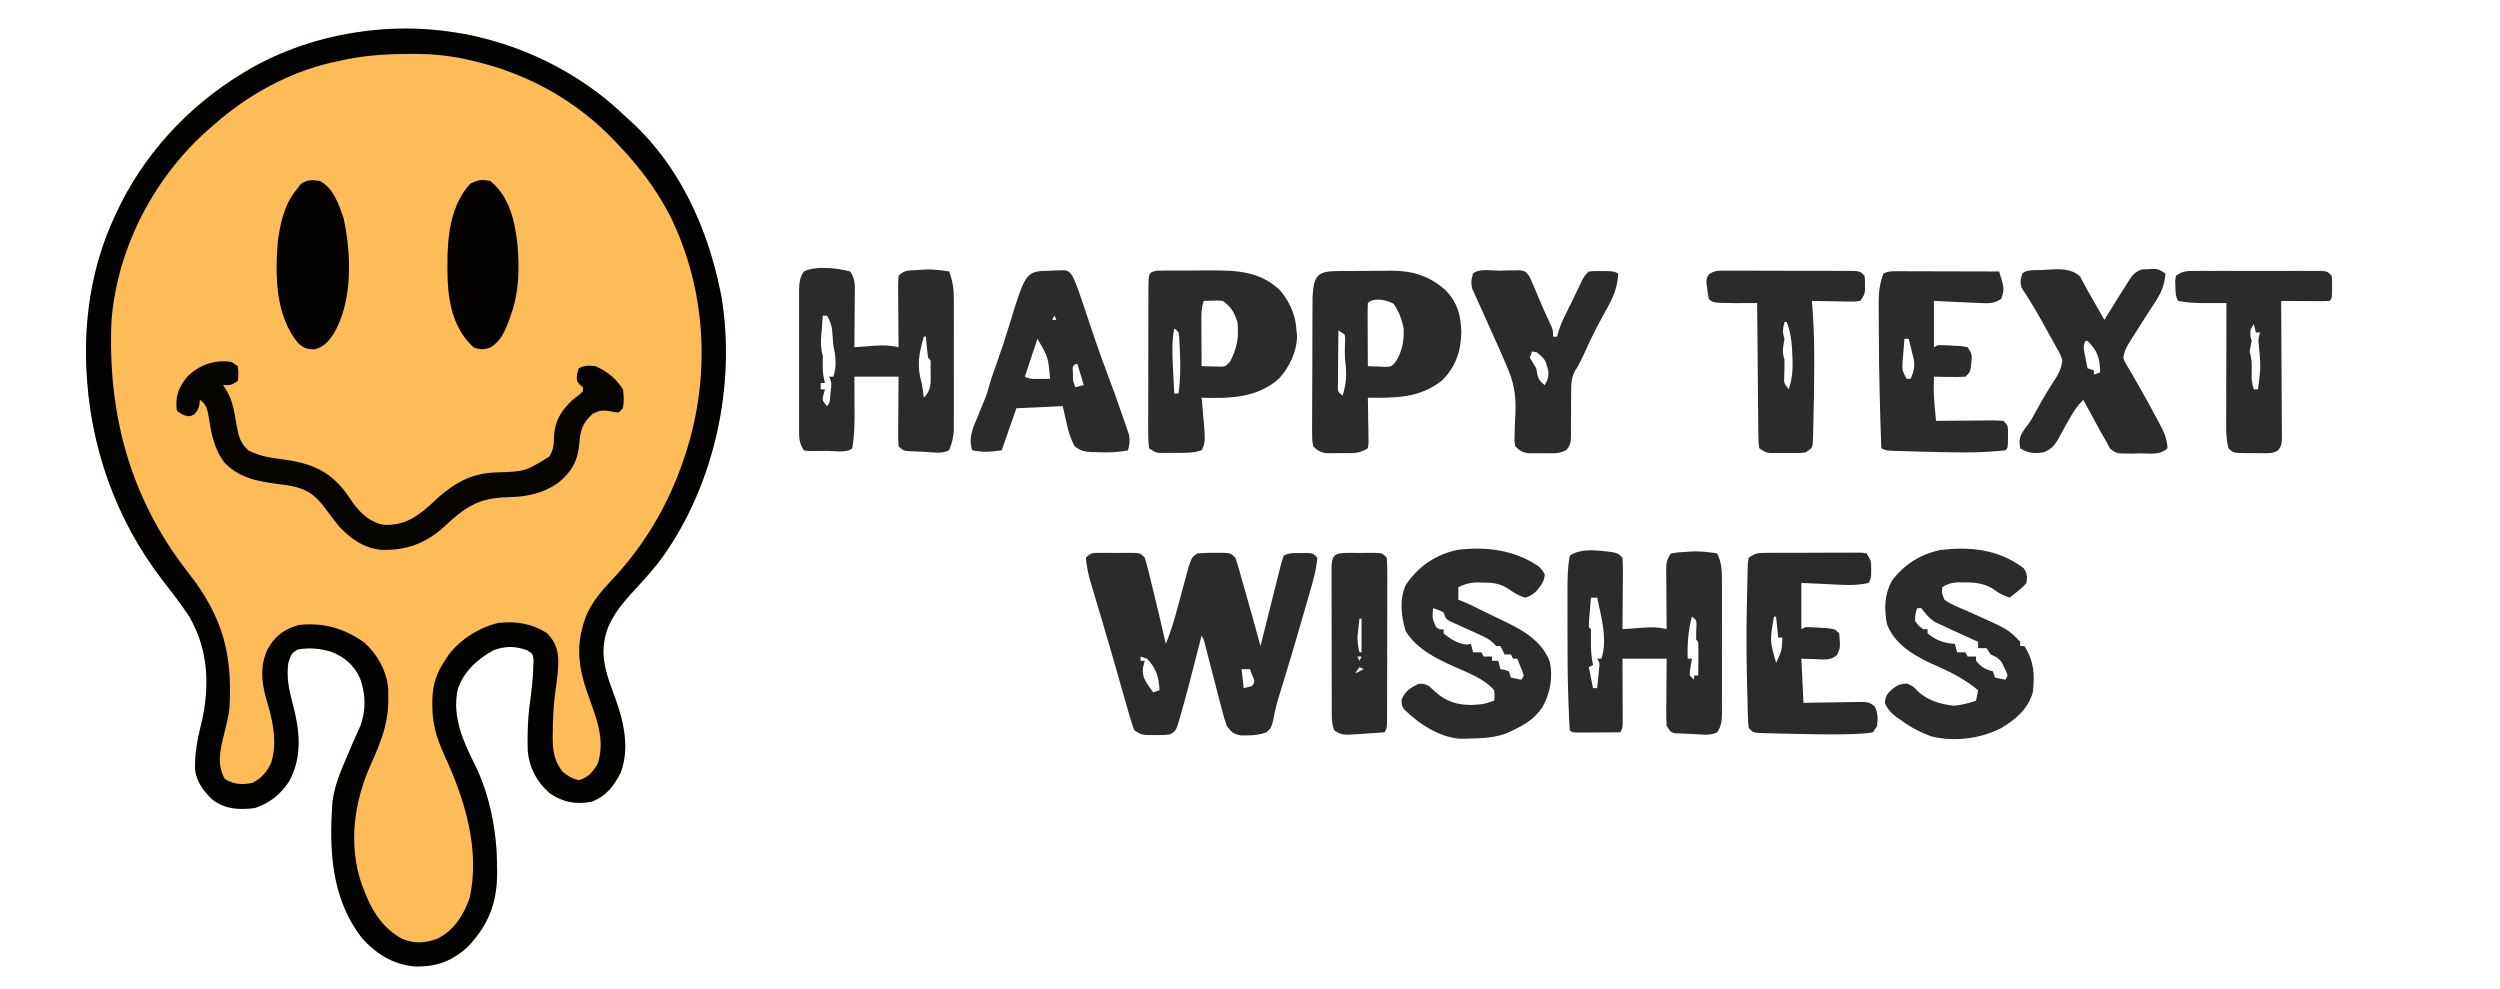
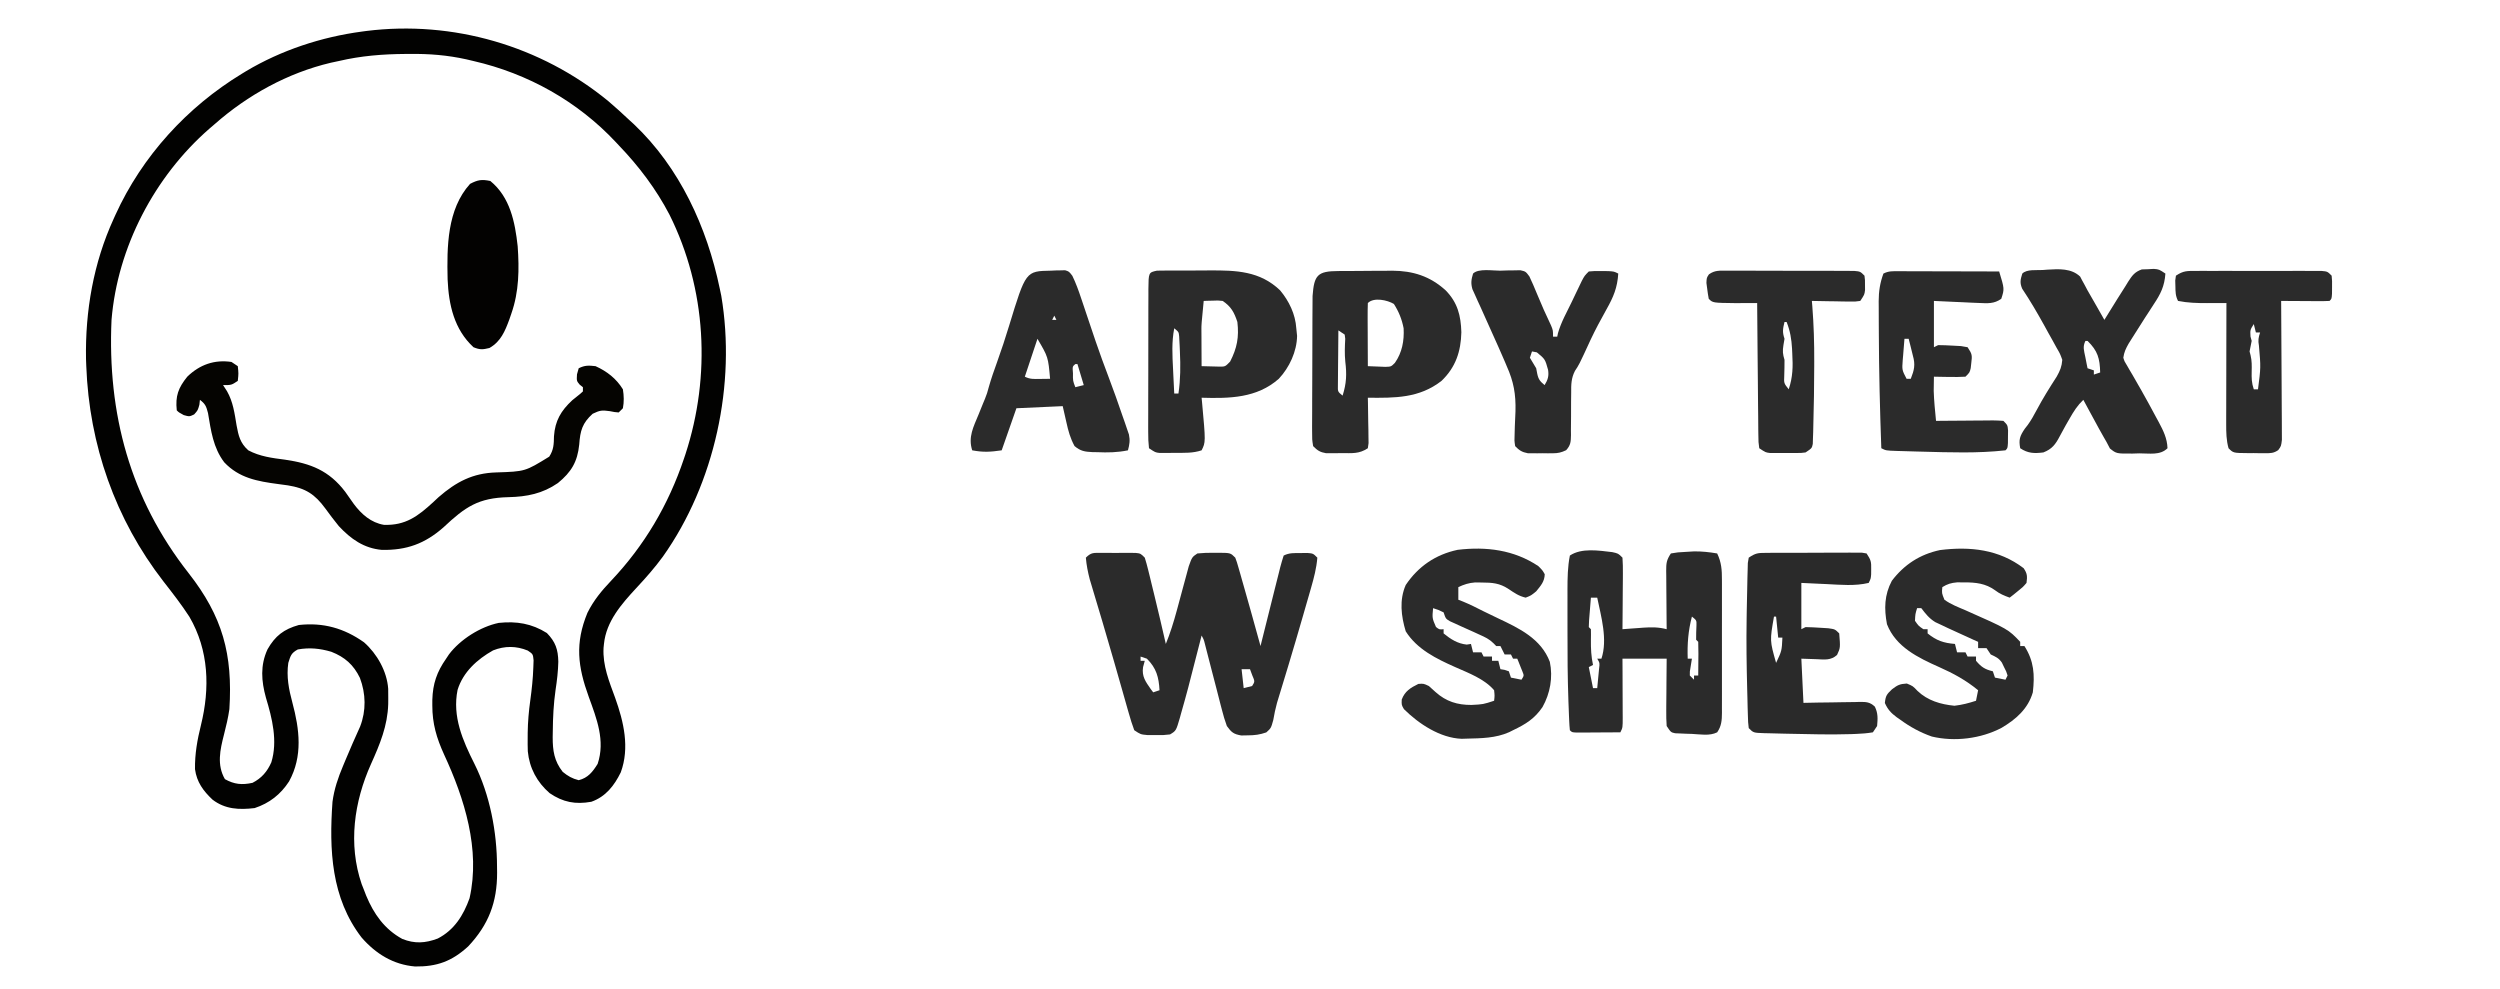
<svg xmlns="http://www.w3.org/2000/svg" version="1.1" width="1188" height="470">
-   <path d="M0 0 C3.423 2.911 6.732 5.916 10 9 C10.726 9.661 11.451 10.323 12.199 11.004 C34.011 31.641 46.955 59.998 53 89 C53.248 90.17 53.495 91.341 53.75 92.547 C60.843 134.516 50.67 181.714 26 216.5 C22.141 221.791 17.857 226.625 13.391 231.414 C6.366 239.012 -0.926 247.264 -2 258 C-2.095 258.913 -2.095 258.913 -2.191 259.844 C-2.664 268.26 0.495 275.882 3.344 283.676 C7.39 295.002 10.295 307.282 6 319 C2.901 325.34 -1.188 330.6 -8 333 C-15.562 334.358 -21.46 333.232 -27.805 328.906 C-33.796 323.704 -37.437 316.975 -38.188 309.01 C-38.269 306.857 -38.276 304.717 -38.25 302.562 C-38.246 301.78 -38.242 300.997 -38.238 300.19 C-38.163 294.981 -37.724 289.906 -37 284.75 C-36.286 279.54 -35.74 274.439 -35.562 269.188 C-35.523 268.067 -35.483 266.947 -35.441 265.793 C-35.731 262.835 -35.731 262.835 -38.203 261.148 C-43.691 258.895 -49.156 258.873 -54.691 261.066 C-62.239 265.296 -68.948 271.356 -71.559 279.828 C-74.123 292.447 -69.146 303.858 -63.562 314.938 C-56.193 329.687 -52.824 347.431 -52.812 363.812 C-52.8 364.759 -52.788 365.706 -52.775 366.682 C-52.746 380.737 -56.812 391.418 -66.523 401.73 C-74.287 408.845 -81.417 411.399 -91.773 411.273 C-102.136 410.395 -110.424 405.247 -117.16 397.523 C-131.622 378.764 -132.632 355.809 -131 333 C-130.198 326.989 -128.353 321.564 -126 316 C-125.636 315.124 -125.271 314.248 -124.896 313.346 C-122.63 307.935 -120.295 302.563 -117.86 297.226 C-114.947 289.69 -115.138 281.645 -117.969 274.137 C-120.976 267.905 -125.145 264.231 -131.566 261.719 C-136.974 260.122 -141.945 259.633 -147.5 260.625 C-150.679 262.374 -150.915 263.602 -152 267 C-152.941 273.533 -151.76 279.573 -150.062 285.875 C-146.647 298.59 -145.064 311.335 -151.625 323.312 C-155.67 329.533 -160.95 333.664 -168 336 C-175.344 336.871 -181.985 336.592 -188 332 C-192.404 327.852 -195.505 323.652 -196.336 317.52 C-196.441 310.233 -195.251 303.618 -193.511 296.583 C-189.19 279.02 -189.711 261.046 -198.992 245.105 C-202.769 239.263 -207.018 233.817 -211.298 228.339 C-234.217 198.78 -246.6 163.359 -248 126 C-248.041 124.92 -248.083 123.84 -248.125 122.727 C-248.553 99.773 -244.576 76.921 -235 56 C-234.569 55.044 -234.569 55.044 -234.13 54.069 C-221.45 26.228 -200.113 2.86 -174 -13 C-173.359 -13.391 -172.717 -13.781 -172.056 -14.184 C-155.342 -24.154 -136.271 -30.423 -117 -33 C-116.327 -33.091 -115.653 -33.183 -114.96 -33.277 C-73.767 -38.42 -32.039 -26.251 0 0 Z " fill="#FDBC58" transform="translate(289,48)" />
  <path d="M0 0 C3.423 2.911 6.732 5.916 10 9 C10.726 9.661 11.451 10.323 12.199 11.004 C34.011 31.641 46.955 59.998 53 89 C53.248 90.17 53.495 91.341 53.75 92.547 C60.843 134.516 50.67 181.714 26 216.5 C22.141 221.791 17.857 226.625 13.391 231.414 C6.366 239.012 -0.926 247.264 -2 258 C-2.095 258.913 -2.095 258.913 -2.191 259.844 C-2.664 268.26 0.495 275.882 3.344 283.676 C7.39 295.002 10.295 307.282 6 319 C2.901 325.34 -1.188 330.6 -8 333 C-15.562 334.358 -21.46 333.232 -27.805 328.906 C-33.796 323.704 -37.437 316.975 -38.188 309.01 C-38.269 306.857 -38.276 304.717 -38.25 302.562 C-38.246 301.78 -38.242 300.997 -38.238 300.19 C-38.163 294.981 -37.724 289.906 -37 284.75 C-36.286 279.54 -35.74 274.439 -35.562 269.188 C-35.523 268.067 -35.483 266.947 -35.441 265.793 C-35.731 262.835 -35.731 262.835 -38.203 261.148 C-43.691 258.895 -49.156 258.873 -54.691 261.066 C-62.239 265.296 -68.948 271.356 -71.559 279.828 C-74.123 292.447 -69.146 303.858 -63.562 314.938 C-56.193 329.687 -52.824 347.431 -52.812 363.812 C-52.8 364.759 -52.788 365.706 -52.775 366.682 C-52.746 380.737 -56.812 391.418 -66.523 401.73 C-74.287 408.845 -81.417 411.399 -91.773 411.273 C-102.136 410.395 -110.424 405.247 -117.16 397.523 C-131.622 378.764 -132.632 355.809 -131 333 C-130.198 326.989 -128.353 321.564 -126 316 C-125.636 315.124 -125.271 314.248 -124.896 313.346 C-122.63 307.935 -120.295 302.563 -117.86 297.226 C-114.947 289.69 -115.138 281.645 -117.969 274.137 C-120.976 267.905 -125.145 264.231 -131.566 261.719 C-136.974 260.122 -141.945 259.633 -147.5 260.625 C-150.679 262.374 -150.915 263.602 -152 267 C-152.941 273.533 -151.76 279.573 -150.062 285.875 C-146.647 298.59 -145.064 311.335 -151.625 323.312 C-155.67 329.533 -160.95 333.664 -168 336 C-175.344 336.871 -181.985 336.592 -188 332 C-192.404 327.852 -195.505 323.652 -196.336 317.52 C-196.441 310.233 -195.251 303.618 -193.511 296.583 C-189.19 279.02 -189.711 261.046 -198.992 245.105 C-202.769 239.263 -207.018 233.817 -211.298 228.339 C-234.217 198.78 -246.6 163.359 -248 126 C-248.041 124.92 -248.083 123.84 -248.125 122.727 C-248.553 99.773 -244.576 76.921 -235 56 C-234.569 55.044 -234.569 55.044 -234.13 54.069 C-221.45 26.228 -200.113 2.86 -174 -13 C-173.359 -13.391 -172.717 -13.781 -172.056 -14.184 C-155.342 -24.154 -136.271 -30.423 -117 -33 C-116.327 -33.091 -115.653 -33.183 -114.96 -33.277 C-73.767 -38.42 -32.039 -26.251 0 0 Z M-128 -19 C-129.248 -18.733 -130.496 -18.466 -131.781 -18.191 C-152.281 -13.346 -171.256 -2.864 -187 11 C-187.852 11.731 -188.704 12.462 -189.582 13.215 C-215.556 35.917 -233.143 69.417 -236 104 C-238.013 148.622 -227.181 188.902 -199.398 224.32 C-183.191 244.999 -178.351 262.895 -180 289 C-180.585 293.092 -181.531 297.047 -182.557 301.047 C-184.422 308.337 -186.03 315.482 -182.125 322.25 C-177.658 324.751 -173.997 325.084 -169 324 C-164.706 321.801 -161.991 318.642 -160.062 314.25 C-156.969 304.186 -159.661 293.339 -162.625 283.562 C-164.82 275.619 -165.381 268.186 -161.875 260.562 C-158.235 254.175 -154.147 251.01 -147 249 C-135.395 247.719 -125.496 250.51 -116.004 257.234 C-109.827 262.677 -105.095 271.043 -104.531 279.312 C-104.497 280.875 -104.487 282.438 -104.5 284 C-104.506 284.834 -104.511 285.668 -104.517 286.527 C-104.812 296.928 -108.494 305.702 -112.705 315.074 C-120.737 332.975 -123.632 353.147 -117.141 372.117 C-116.764 373.069 -116.388 374.02 -116 375 C-115.665 375.869 -115.33 376.738 -114.984 377.633 C-111.368 386.33 -106.253 393.597 -97.832 398.18 C-91.943 400.535 -86.901 400.221 -81 398 C-73.144 393.967 -68.78 386.978 -65.867 378.832 C-60.638 355.727 -68.286 331.426 -77.949 310.594 C-81.525 302.743 -83.588 295.867 -83.562 287.188 C-83.559 285.878 -83.559 285.878 -83.555 284.542 C-83.339 276.924 -81.411 271.276 -77 265 C-76.555 264.33 -76.111 263.659 -75.652 262.969 C-70.312 255.87 -60.729 249.811 -52 248 C-43.593 247.11 -36.308 248.284 -29.125 252.812 C-25.008 257.051 -23.813 260.605 -23.688 266.438 C-23.793 270.995 -24.308 275.372 -25 279.875 C-25.944 286.433 -26.255 292.876 -26.312 299.5 C-26.339 300.898 -26.339 300.898 -26.365 302.324 C-26.361 308.711 -25.664 313.604 -21.605 318.777 C-19.135 320.799 -17.097 321.976 -14 322.75 C-9.572 321.643 -7.374 318.804 -5 315 C-1.305 303.962 -5.463 293.488 -9.222 283.145 C-14.451 268.732 -15.829 257.712 -9.852 243.215 C-6.89 237.266 -3.088 232.686 1.476 227.889 C17.316 211.136 28.663 191.811 36 170 C36.241 169.284 36.482 168.568 36.73 167.831 C48.927 130.478 46.717 89.303 29.166 54.066 C22.798 41.837 14.537 30.925 5 21 C4.56 20.529 4.119 20.057 3.666 19.571 C-14.466 0.185 -38.122 -13.064 -64 -19 C-65.119 -19.265 -66.238 -19.53 -67.391 -19.803 C-76.471 -21.806 -85.002 -22.476 -94.312 -22.375 C-95.321 -22.369 -95.321 -22.369 -96.35 -22.363 C-107.171 -22.288 -117.463 -21.474 -128 -19 Z " fill="#020201" transform="translate(289,48)" />
  <path d="M0 0 C1.067 -0.003 2.135 -0.005 3.234 -0.008 C4.913 0.004 4.913 0.004 6.625 0.016 C7.744 0.008 8.863 0 10.016 -0.008 C11.083 -0.005 12.15 -0.003 13.25 0 C14.232 0.002 15.215 0.005 16.227 0.007 C18.625 0.266 18.625 0.266 20.625 2.266 C21.238 4.198 21.765 6.159 22.246 8.129 C22.542 9.327 22.838 10.525 23.143 11.76 C23.446 13.02 23.75 14.28 24.062 15.578 C24.512 17.404 24.512 17.404 24.971 19.268 C26.927 27.25 28.797 35.252 30.625 43.266 C32.724 38.134 34.326 32.937 35.781 27.59 C35.971 26.894 36.161 26.198 36.357 25.482 C37.151 22.564 37.941 19.646 38.718 16.724 C39.293 14.573 39.88 12.425 40.469 10.277 C40.811 9.003 41.153 7.729 41.506 6.417 C43.076 1.996 43.076 1.996 45.625 0.266 C48.403 -0.005 50.918 -0.108 53.688 -0.047 C54.42 -0.05 55.153 -0.053 55.908 -0.057 C61.358 -0.002 61.358 -0.002 63.625 2.266 C64.415 4.41 64.415 4.41 65.176 7.078 C65.46 8.064 65.744 9.049 66.037 10.064 C66.483 11.649 66.483 11.649 66.938 13.266 C67.244 14.337 67.551 15.409 67.867 16.514 C68.795 19.762 69.712 23.013 70.625 26.266 C71.028 27.698 71.028 27.698 71.438 29.16 C72.849 34.191 74.244 39.226 75.625 44.266 C75.781 43.638 75.936 43.011 76.096 42.364 C77.656 36.079 79.228 29.797 80.808 23.517 C81.33 21.438 81.85 19.36 82.368 17.28 C83.029 14.627 83.7 11.978 84.375 9.328 C84.573 8.525 84.771 7.721 84.975 6.893 C85.463 5 86.036 3.13 86.625 1.266 C89.35 -0.097 91.586 0.096 94.625 0.078 C95.698 0.064 96.77 0.05 97.875 0.035 C100.625 0.266 100.625 0.266 102.625 2.266 C102.233 7.201 101.022 11.805 99.656 16.551 C99.46 17.237 99.264 17.923 99.061 18.63 C98.421 20.864 97.773 23.096 97.125 25.328 C96.677 26.885 96.229 28.442 95.781 30 C93.575 37.655 91.329 45.297 89.031 52.926 C88.724 53.945 88.724 53.945 88.411 54.985 C87.445 58.186 86.473 61.385 85.494 64.582 C85.145 65.728 84.797 66.874 84.438 68.055 C84.113 69.121 83.788 70.187 83.453 71.286 C82.701 73.993 82.168 76.649 81.688 79.414 C80.625 83.266 80.625 83.266 78.379 85.301 C75.291 86.383 72.833 86.699 69.562 86.703 C68.029 86.732 68.029 86.732 66.465 86.762 C62.807 86.123 61.794 85.268 59.625 82.266 C58.672 79.631 57.918 77.158 57.25 74.453 C57.048 73.684 56.846 72.914 56.638 72.121 C55.954 69.506 55.29 66.886 54.625 64.266 C53.815 61.136 53.001 58.008 52.185 54.88 C51.65 52.824 51.119 50.766 50.592 48.708 C50.35 47.768 50.109 46.828 49.859 45.859 C49.645 45.021 49.431 44.182 49.21 43.318 C48.682 41.225 48.682 41.225 47.625 39.266 C47.439 39.995 47.253 40.723 47.062 41.474 C40.809 65.941 40.809 65.941 37.875 76.266 C37.689 76.946 37.503 77.625 37.312 78.326 C35.507 84.53 35.507 84.53 32.625 86.266 C29.375 86.629 29.375 86.629 25.625 86.578 C24.387 86.574 23.15 86.57 21.875 86.566 C18.625 86.266 18.625 86.266 15.625 84.266 C14.634 81.602 13.814 79.028 13.059 76.297 C12.823 75.481 12.588 74.665 12.346 73.825 C11.574 71.141 10.818 68.454 10.062 65.766 C9.533 63.913 9.003 62.06 8.471 60.208 C7.658 57.369 6.845 54.531 6.036 51.691 C4.28 45.524 2.484 39.37 0.648 33.227 C0.417 32.449 0.185 31.671 -0.054 30.869 C-0.937 27.907 -1.82 24.946 -2.711 21.987 C-3.316 19.974 -3.914 17.96 -4.512 15.945 C-4.849 14.819 -5.186 13.692 -5.534 12.531 C-6.42 9.09 -7.089 5.809 -7.375 2.266 C-4.766 -0.343 -3.63 0.008 0 0 Z M18.625 49.266 C18.625 49.926 18.625 50.586 18.625 51.266 C19.285 51.266 19.945 51.266 20.625 51.266 C20.357 52.256 20.089 53.246 19.812 54.266 C19.124 58.692 21.03 61.221 23.496 64.762 C23.869 65.258 24.241 65.754 24.625 66.266 C25.615 65.936 26.605 65.606 27.625 65.266 C27.298 59.06 26.122 54.75 21.625 50.266 C20.635 49.936 19.645 49.606 18.625 49.266 Z M66.625 55.266 C66.955 58.236 67.285 61.206 67.625 64.266 C68.945 63.936 70.265 63.606 71.625 63.266 C72.975 61.136 72.975 61.136 71.688 58.141 C71.337 57.192 70.986 56.243 70.625 55.266 C69.305 55.266 67.985 55.266 66.625 55.266 Z " fill="#2B2B2B" transform="translate(523.375,262.734)" />
-   <path d="M0 0 C2.586 3.522 2.229 7.158 2.195 11.391 C2.192 12.095 2.19 12.8 2.187 13.526 C2.176 15.767 2.15 18.009 2.125 20.25 C2.115 21.773 2.106 23.297 2.098 24.82 C2.076 28.547 2.041 32.273 2 36 C3.179 35.914 4.359 35.827 5.573 35.739 C6.628 35.662 6.628 35.662 7.704 35.583 C9.163 35.476 10.622 35.365 12.081 35.252 C15.947 34.99 19.238 35.152 23 36 C22.984 34.471 22.984 34.471 22.968 32.911 C22.932 29.135 22.909 25.359 22.89 21.583 C22.88 19.948 22.866 18.313 22.849 16.677 C22.825 14.329 22.814 11.981 22.805 9.633 C22.789 8.533 22.789 8.533 22.773 7.41 C22.773 5.605 22.878 3.801 23 2 C25.872 -0.872 28.181 -0.446 32.188 -0.688 C33.48 -0.774 34.773 -0.86 36.105 -0.949 C39.929 -0.999 43.248 -0.647 47 0 C48.771 4.579 49.253 8.389 49.259 13.287 C49.262 13.99 49.266 14.694 49.269 15.418 C49.278 17.727 49.272 20.035 49.266 22.344 C49.267 23.957 49.269 25.571 49.271 27.185 C49.274 30.561 49.27 33.936 49.261 37.312 C49.249 41.629 49.256 45.947 49.268 50.264 C49.275 53.594 49.273 56.925 49.268 60.255 C49.266 61.847 49.268 63.438 49.273 65.03 C49.278 67.258 49.27 69.485 49.259 71.713 C49.257 72.978 49.256 74.244 49.254 75.547 C48.997 79.047 48.371 81.776 47 85 C43.345 86.827 39.003 85.89 35 85.688 C34.072 85.652 33.144 85.617 32.188 85.58 C31.301 85.537 30.414 85.494 29.5 85.449 C28.685 85.411 27.871 85.374 27.031 85.335 C25 85 25 85 23 83 C22.825 80.491 22.768 78.094 22.805 75.586 C22.808 74.856 22.81 74.127 22.813 73.375 C22.824 71.041 22.85 68.708 22.875 66.375 C22.885 64.794 22.894 63.214 22.902 61.633 C22.923 57.755 22.962 53.878 23 50 C16.07 50 9.14 50 2 50 C2.012 51.784 2.023 53.568 2.035 55.406 C2.045 57.771 2.054 60.135 2.062 62.5 C2.071 63.673 2.079 64.846 2.088 66.055 C2.105 72.127 2.04 78.008 1 84 C-1.428 86.428 -7.676 85.234 -10.938 85.25 C-11.966 85.271 -12.994 85.291 -14.053 85.312 C-15.034 85.318 -16.016 85.323 -17.027 85.328 C-18.385 85.342 -18.385 85.342 -19.769 85.356 C-20.505 85.239 -21.242 85.121 -22 85 C-24.414 81.379 -24.283 78.745 -24.259 74.563 C-24.262 73.808 -24.266 73.053 -24.269 72.275 C-24.278 69.779 -24.272 67.282 -24.266 64.785 C-24.267 63.05 -24.269 61.315 -24.271 59.58 C-24.274 55.943 -24.27 52.306 -24.261 48.668 C-24.249 44.006 -24.256 39.345 -24.268 34.683 C-24.275 31.1 -24.273 27.516 -24.268 23.933 C-24.266 22.214 -24.268 20.495 -24.273 18.777 C-24.278 16.373 -24.27 13.97 -24.259 11.567 C-24.263 10.856 -24.267 10.146 -24.271 9.414 C-24.24 5.803 -24.102 3.013 -22 0 C-16.344 -2.828 -6.096 -1.626 0 0 Z M-13 21 C-13.195 23.416 -13.382 25.833 -13.562 28.25 C-13.619 28.932 -13.675 29.614 -13.732 30.316 C-13.985 33.788 -13.997 36.668 -13 40 C-13 42.009 -13.001 44.018 -13.031 46.027 C-12.993 48.437 -12.583 50.666 -12 53 C-12.66 53 -13.32 53 -14 53 C-14 53.99 -14 54.98 -14 56 C-13.34 56 -12.68 56 -12 56 C-12.206 56.763 -12.412 57.526 -12.625 58.312 C-13.334 61.219 -13.334 61.219 -11 64 C-9.363 62.363 -9.603 60.375 -9.375 58.125 C-9.28 57.241 -9.184 56.356 -9.086 55.445 C-8.853 52.86 -8.853 52.86 -10 50 C-9.34 50 -8.68 50 -8 50 C-6.297 44.89 -6.917 40.174 -8 35 C-8.232 32.469 -8.437 29.938 -8.621 27.402 C-9.014 24.914 -9.759 23.176 -11 21 C-11.66 21 -12.32 21 -13 21 Z M35 31 C32.676 39.084 31.528 44.944 34 53 C34.406 55.329 34.701 57.654 35 60 C38.406 56.441 38.35 53.62 38.25 48.812 C38.235 47.561 38.219 46.309 38.203 45.02 C38.341 42.121 38.341 42.121 37 41 C36.767 39.318 36.587 37.629 36.438 35.938 C36.354 35.018 36.27 34.099 36.184 33.152 C36.093 32.087 36.093 32.087 36 31 C35.67 31 35.34 31 35 31 Z M36 61 C37 63 37 63 37 63 Z " fill="#2B2B2B" transform="translate(404,129)" />
  <path d="M0 0 C2.812 0.625 2.812 0.625 4.812 2.625 C4.988 5.206 5.044 7.678 5.008 10.258 C5.005 11.01 5.002 11.761 4.999 12.536 C4.988 14.941 4.963 17.345 4.938 19.75 C4.927 21.379 4.918 23.008 4.91 24.637 C4.888 28.633 4.854 32.629 4.812 36.625 C5.909 36.541 7.006 36.457 8.137 36.371 C9.591 36.268 11.046 36.165 12.5 36.062 C13.582 35.978 13.582 35.978 14.686 35.893 C18.586 35.625 22.024 35.616 25.812 36.625 C25.797 35.149 25.797 35.149 25.781 33.643 C25.745 29.992 25.722 26.342 25.703 22.691 C25.693 21.111 25.679 19.53 25.662 17.95 C25.637 15.679 25.626 13.408 25.617 11.137 C25.607 10.43 25.597 9.724 25.586 8.996 C25.585 5.303 25.705 3.786 27.812 0.625 C31.043 0.078 31.043 0.078 35 -0.125 C36.293 -0.202 37.586 -0.28 38.918 -0.359 C42.725 -0.375 46.075 -0.015 49.812 0.625 C51.836 4.805 52.098 8.544 52.071 13.106 C52.075 13.841 52.078 14.577 52.082 15.335 C52.091 17.756 52.085 20.177 52.078 22.598 C52.079 24.285 52.081 25.972 52.084 27.659 C52.087 31.191 52.083 34.722 52.073 38.253 C52.062 42.778 52.068 47.303 52.08 51.828 C52.088 55.31 52.085 58.792 52.08 62.274 C52.079 63.943 52.08 65.611 52.085 67.28 C52.09 69.611 52.082 71.942 52.071 74.274 C52.075 74.962 52.079 75.651 52.084 76.36 C52.052 79.928 51.874 82.645 49.812 85.625 C46.153 87.455 41.822 86.559 37.812 86.375 C36.884 86.348 35.956 86.321 35 86.293 C34.113 86.253 33.226 86.213 32.312 86.172 C31.498 86.139 30.683 86.107 29.844 86.073 C27.812 85.625 27.812 85.625 25.812 82.625 C25.641 80.154 25.58 77.8 25.617 75.332 C25.62 74.626 25.623 73.92 25.626 73.193 C25.637 70.941 25.662 68.689 25.688 66.438 C25.698 64.91 25.707 63.382 25.715 61.854 C25.735 58.11 25.774 54.368 25.812 50.625 C18.883 50.625 11.953 50.625 4.812 50.625 C4.824 52.984 4.836 55.343 4.848 57.773 C4.855 60.054 4.862 62.334 4.867 64.614 C4.872 66.201 4.879 67.788 4.888 69.375 C4.9 71.654 4.906 73.932 4.91 76.211 C4.915 76.922 4.92 77.634 4.926 78.367 C4.926 83.397 4.926 83.397 3.812 85.625 C0 85.654 -3.812 85.672 -7.625 85.688 C-8.714 85.696 -9.802 85.704 -10.924 85.713 C-11.958 85.716 -12.993 85.719 -14.059 85.723 C-15.017 85.728 -15.975 85.733 -16.963 85.739 C-19.188 85.625 -19.188 85.625 -20.188 84.625 C-20.345 83.158 -20.436 81.683 -20.5 80.209 C-20.562 78.795 -20.562 78.795 -20.625 77.352 C-20.664 76.318 -20.702 75.284 -20.742 74.219 C-20.784 73.147 -20.826 72.074 -20.87 70.97 C-21.272 59.802 -21.339 48.638 -21.318 37.464 C-21.312 34.071 -21.318 30.678 -21.324 27.285 C-21.324 25.096 -21.322 22.908 -21.32 20.719 C-21.322 19.72 -21.324 18.721 -21.326 17.692 C-21.308 12.258 -21.245 6.966 -20.188 1.625 C-14.603 -2.098 -6.525 -0.759 0 0 Z M-10.188 21.625 C-10.381 23.937 -10.567 26.25 -10.75 28.562 C-10.854 29.85 -10.959 31.138 -11.066 32.465 C-11.106 33.508 -11.146 34.551 -11.188 35.625 C-10.857 35.955 -10.527 36.285 -10.188 36.625 C-10.14 38.354 -10.15 40.084 -10.188 41.812 C-10.23 45.878 -10.051 49.633 -9.188 53.625 C-10.178 54.12 -10.178 54.12 -11.188 54.625 C-10.527 57.925 -9.867 61.225 -9.188 64.625 C-8.527 64.625 -7.867 64.625 -7.188 64.625 C-6.993 62.667 -6.807 60.709 -6.625 58.75 C-6.521 57.659 -6.416 56.569 -6.309 55.445 C-5.961 52.673 -5.961 52.673 -7.188 50.625 C-6.527 50.625 -5.867 50.625 -5.188 50.625 C-2.16 41.542 -5.313 30.725 -7.188 21.625 C-8.178 21.625 -9.168 21.625 -10.188 21.625 Z M37.812 30.625 C36.025 37.442 35.576 43.59 35.812 50.625 C36.472 50.625 37.133 50.625 37.812 50.625 C37.487 52.643 37.161 54.661 36.836 56.68 C36.828 57.322 36.82 57.964 36.812 58.625 C37.472 59.285 38.133 59.945 38.812 60.625 C38.812 59.965 38.812 59.305 38.812 58.625 C39.472 58.625 40.133 58.625 40.812 58.625 C40.839 55.979 40.859 53.333 40.875 50.688 C40.883 49.933 40.892 49.178 40.9 48.4 C40.909 46.475 40.865 44.55 40.812 42.625 C40.483 42.295 40.153 41.965 39.812 41.625 C39.781 39.329 39.881 37.048 39.973 34.754 C40.029 32.407 40.029 32.407 37.812 30.625 Z " fill="#2B2B2B" transform="translate(766.188,262.375)" />
  <path d="M0 0 C0.907 -0.006 1.814 -0.011 2.749 -0.017 C4.678 -0.027 6.608 -0.033 8.537 -0.037 C11.46 -0.047 14.383 -0.078 17.307 -0.109 C19.184 -0.116 21.061 -0.121 22.938 -0.125 C24.233 -0.144 24.233 -0.144 25.556 -0.162 C35.532 -0.127 43.659 2.466 51.066 9.203 C56.747 15.037 58.255 21.163 58.504 29.078 C58.288 38.23 55.791 45.771 49.066 52.203 C38.467 60.46 26.965 60.322 14.066 60.203 C14.082 60.92 14.098 61.636 14.114 62.375 C14.176 65.609 14.215 68.843 14.254 72.078 C14.279 73.206 14.304 74.334 14.33 75.496 C14.34 76.572 14.349 77.649 14.359 78.758 C14.375 79.753 14.391 80.748 14.407 81.773 C14.295 82.575 14.182 83.377 14.066 84.203 C9.907 86.976 6.515 86.534 1.629 86.516 C0.77 86.532 -0.089 86.548 -0.975 86.564 C-2.221 86.565 -2.221 86.565 -3.492 86.566 C-4.626 86.571 -4.626 86.571 -5.783 86.575 C-8.677 86.074 -9.862 85.303 -11.934 83.203 C-12.428 80.042 -12.428 80.042 -12.419 76.089 C-12.423 75.368 -12.427 74.647 -12.431 73.905 C-12.438 71.519 -12.417 69.135 -12.395 66.75 C-12.392 65.09 -12.391 63.429 -12.392 61.769 C-12.389 58.285 -12.372 54.802 -12.345 51.318 C-12.311 46.865 -12.304 42.412 -12.305 37.959 C-12.305 34.527 -12.294 31.096 -12.279 27.664 C-12.273 26.023 -12.269 24.382 -12.267 22.741 C-12.263 20.439 -12.245 18.137 -12.224 15.835 C-12.216 14.527 -12.209 13.219 -12.201 11.872 C-11.477 1.935 -9.87 0.048 0 0 Z M14.066 15.203 C13.979 17.422 13.959 19.643 13.969 21.863 C13.97 22.528 13.972 23.192 13.973 23.877 C13.979 26.006 13.991 28.136 14.004 30.266 C14.009 31.706 14.013 33.147 14.018 34.588 C14.029 38.126 14.046 41.665 14.066 45.203 C15.834 45.294 17.602 45.36 19.371 45.414 C20.356 45.453 21.34 45.492 22.355 45.533 C25.119 45.448 25.119 45.448 26.918 43.641 C30.363 38.737 31.386 33.111 31.066 27.203 C30.234 22.879 28.795 19.353 26.441 15.641 C23.4 13.8 16.919 12.351 14.066 15.203 Z M1.066 24.203 C2.066 26.203 2.066 26.203 2.066 26.203 Z M0.066 28.203 C0.017 32.297 -0.019 36.39 -0.043 40.483 C-0.054 41.876 -0.067 43.269 -0.084 44.662 C-0.109 46.663 -0.119 48.663 -0.129 50.664 C-0.139 51.869 -0.15 53.073 -0.161 54.314 C-0.238 57.332 -0.238 57.332 2.066 59.203 C3.919 53.428 4.084 49.031 3.348 43.027 C2.986 39.392 3.126 35.842 3.324 32.199 C3.239 31.541 3.154 30.882 3.066 30.203 C2.076 29.543 1.086 28.883 0.066 28.203 Z " fill="#2B2B2B" transform="translate(635.934,128.797)" />
-   <path d="M0 0 C0.726 -0.005 1.453 -0.011 2.201 -0.016 C3.026 -0.029 3.851 -0.042 4.702 -0.055 C6.045 -0.05 6.045 -0.05 7.416 -0.046 C8.804 -0.054 8.804 -0.054 10.22 -0.062 C12.187 -0.068 14.153 -0.067 16.119 -0.058 C19.096 -0.05 22.07 -0.078 25.047 -0.11 C37.634 -0.158 48.87 0.154 58.478 9.329 C62.774 14.462 65.763 20.667 66.201 27.388 C66.325 28.584 66.449 29.78 66.576 31.013 C66.448 38.444 62.927 46.014 57.889 51.388 C47.46 60.586 34.525 60.775 21.201 60.388 C21.273 61.126 21.345 61.865 21.42 62.626 C23.146 81.497 23.146 81.497 21.201 85.388 C17.023 86.78 13.077 86.572 8.701 86.575 C7.834 86.587 6.966 86.6 6.072 86.612 C4.821 86.615 4.821 86.615 3.545 86.618 C2.784 86.622 2.022 86.626 1.238 86.631 C-0.799 86.388 -0.799 86.388 -3.799 84.388 C-4.096 81.771 -4.198 79.391 -4.171 76.773 C-4.175 75.987 -4.179 75.202 -4.182 74.392 C-4.19 71.788 -4.177 69.184 -4.162 66.579 C-4.162 64.773 -4.162 62.967 -4.164 61.161 C-4.164 57.372 -4.153 53.584 -4.135 49.795 C-4.112 44.934 -4.112 40.074 -4.119 35.214 C-4.122 31.483 -4.115 27.752 -4.106 24.021 C-4.102 22.229 -4.101 20.437 -4.102 18.645 C-4.102 16.14 -4.09 13.636 -4.074 11.132 C-4.076 10.389 -4.079 9.645 -4.081 8.879 C-3.998 0.862 -3.998 0.862 0 0 Z M22.201 14.388 C21.082 17.745 21.087 20.27 21.103 23.806 C21.107 25.059 21.11 26.313 21.113 27.604 C21.122 28.915 21.13 30.225 21.139 31.575 C21.144 32.91 21.148 34.246 21.152 35.581 C21.164 38.85 21.181 42.119 21.201 45.388 C22.981 45.447 24.761 45.489 26.541 45.524 C28.028 45.562 28.028 45.562 29.545 45.601 C32.423 45.631 32.423 45.631 34.764 43.2 C38.053 36.765 39.038 31.606 38.201 24.388 C36.712 19.841 35.212 17.061 31.201 14.388 C28.915 14.147 28.915 14.147 26.514 14.263 C25.301 14.29 25.301 14.29 24.064 14.317 C23.449 14.341 22.835 14.364 22.201 14.388 Z M8.201 27.388 C6.937 33.914 7.297 40.211 7.639 46.825 C7.691 47.938 7.743 49.051 7.797 50.198 C7.926 52.928 8.061 55.658 8.201 58.388 C8.861 58.388 9.521 58.388 10.201 58.388 C11.195 51.649 11.209 45.171 10.889 38.388 C10.854 37.538 10.819 36.689 10.783 35.814 C10.739 35.013 10.696 34.213 10.65 33.388 C10.612 32.666 10.575 31.944 10.536 31.2 C10.333 29.141 10.333 29.141 8.201 27.388 Z " fill="#2B2B2B" transform="translate(549.799,128.612)" />
+   <path d="M0 0 C0.726 -0.005 1.453 -0.011 2.201 -0.016 C3.026 -0.029 3.851 -0.042 4.702 -0.055 C6.045 -0.05 6.045 -0.05 7.416 -0.046 C8.804 -0.054 8.804 -0.054 10.22 -0.062 C12.187 -0.068 14.153 -0.067 16.119 -0.058 C19.096 -0.05 22.07 -0.078 25.047 -0.11 C37.634 -0.158 48.87 0.154 58.478 9.329 C62.774 14.462 65.763 20.667 66.201 27.388 C66.325 28.584 66.449 29.78 66.576 31.013 C66.448 38.444 62.927 46.014 57.889 51.388 C47.46 60.586 34.525 60.775 21.201 60.388 C21.273 61.126 21.345 61.865 21.42 62.626 C23.146 81.497 23.146 81.497 21.201 85.388 C17.023 86.78 13.077 86.572 8.701 86.575 C7.834 86.587 6.966 86.6 6.072 86.612 C4.821 86.615 4.821 86.615 3.545 86.618 C2.784 86.622 2.022 86.626 1.238 86.631 C-0.799 86.388 -0.799 86.388 -3.799 84.388 C-4.096 81.771 -4.198 79.391 -4.171 76.773 C-4.175 75.987 -4.179 75.202 -4.182 74.392 C-4.19 71.788 -4.177 69.184 -4.162 66.579 C-4.162 64.773 -4.162 62.967 -4.164 61.161 C-4.164 57.372 -4.153 53.584 -4.135 49.795 C-4.112 44.934 -4.112 40.074 -4.119 35.214 C-4.122 31.483 -4.115 27.752 -4.106 24.021 C-4.102 22.229 -4.101 20.437 -4.102 18.645 C-4.102 16.14 -4.09 13.636 -4.074 11.132 C-4.076 10.389 -4.079 9.645 -4.081 8.879 C-3.998 0.862 -3.998 0.862 0 0 Z M22.201 14.388 C21.107 25.059 21.11 26.313 21.113 27.604 C21.122 28.915 21.13 30.225 21.139 31.575 C21.144 32.91 21.148 34.246 21.152 35.581 C21.164 38.85 21.181 42.119 21.201 45.388 C22.981 45.447 24.761 45.489 26.541 45.524 C28.028 45.562 28.028 45.562 29.545 45.601 C32.423 45.631 32.423 45.631 34.764 43.2 C38.053 36.765 39.038 31.606 38.201 24.388 C36.712 19.841 35.212 17.061 31.201 14.388 C28.915 14.147 28.915 14.147 26.514 14.263 C25.301 14.29 25.301 14.29 24.064 14.317 C23.449 14.341 22.835 14.364 22.201 14.388 Z M8.201 27.388 C6.937 33.914 7.297 40.211 7.639 46.825 C7.691 47.938 7.743 49.051 7.797 50.198 C7.926 52.928 8.061 55.658 8.201 58.388 C8.861 58.388 9.521 58.388 10.201 58.388 C11.195 51.649 11.209 45.171 10.889 38.388 C10.854 37.538 10.819 36.689 10.783 35.814 C10.739 35.013 10.696 34.213 10.65 33.388 C10.612 32.666 10.575 31.944 10.536 31.2 C10.333 29.141 10.333 29.141 8.201 27.388 Z " fill="#2B2B2B" transform="translate(549.799,128.612)" />
  <path d="M0 0 C2 2 2 2 3.062 3.875 C2.959 7.406 1.172 9.313 -1 12 C-3.438 14 -3.438 14 -6 15 C-9.229 14.255 -11.308 12.793 -14.062 10.938 C-18.405 8.073 -21.777 7.845 -26.938 7.812 C-27.957 7.798 -28.977 7.784 -30.027 7.77 C-33.072 8.006 -35.247 8.717 -38 10 C-38 11.98 -38 13.96 -38 16 C-36.896 16.429 -36.896 16.429 -35.77 16.867 C-32.44 18.229 -29.281 19.822 -26.078 21.457 C-23.767 22.616 -21.451 23.731 -19.109 24.824 C-9.087 29.558 1.299 34.473 5.48 45.508 C7.019 52.89 5.649 60.484 2 67 C-1.757 72.525 -6.017 75.15 -12 78 C-12.616 78.311 -13.232 78.621 -13.867 78.941 C-20.248 81.776 -27.113 81.841 -34 82 C-34.795 82.026 -35.591 82.052 -36.41 82.078 C-46.663 81.695 -56.794 74.966 -63.84 67.992 C-65 66 -65 66 -64.895 63.438 C-63.443 59.483 -60.695 57.808 -57 56 C-54.5 55.812 -54.5 55.812 -52 57 C-50.921 57.94 -49.86 58.901 -48.812 59.875 C-43.799 64.359 -38.464 66.013 -31.762 65.988 C-26.205 65.705 -26.205 65.705 -21 64 C-20.721 61.626 -20.721 61.626 -21 59 C-25.588 53.601 -33.176 50.813 -39.5 48 C-48.464 44.013 -57.615 39.553 -63 31 C-65.194 23.757 -66.102 16.073 -63 9 C-57.044 0.138 -48.801 -5.495 -38.32 -7.723 C-24.667 -9.355 -11.552 -7.702 0 0 Z M-50 20 C-50.44 24.746 -50.44 24.746 -48.625 28.938 C-47.045 30.182 -47.045 30.182 -45 30 C-45 30.66 -45 31.32 -45 32 C-41.651 34.742 -38.329 36.862 -34 37.312 C-33.34 37.209 -32.68 37.106 -32 37 C-31.67 38.32 -31.34 39.64 -31 41 C-29.68 41 -28.36 41 -27 41 C-26.67 41.66 -26.34 42.32 -26 43 C-24.68 43 -23.36 43 -22 43 C-22 43.66 -22 44.32 -22 45 C-21.01 45 -20.02 45 -19 45 C-18.67 46.32 -18.34 47.64 -18 49 C-17.361 49.103 -16.721 49.206 -16.062 49.312 C-15.382 49.539 -14.701 49.766 -14 50 C-13.505 51.485 -13.505 51.485 -13 53 C-11.35 53.33 -9.7 53.66 -8 54 C-6.746 52.056 -6.746 52.056 -7.559 50.055 C-7.849 49.335 -8.139 48.616 -8.438 47.875 C-8.725 47.151 -9.012 46.426 -9.309 45.68 C-9.537 45.125 -9.765 44.571 -10 44 C-10.66 44 -11.32 44 -12 44 C-12.495 43.01 -12.495 43.01 -13 42 C-13.99 42 -14.98 42 -16 42 C-16.66 40.68 -17.32 39.36 -18 38 C-18.66 38 -19.32 38 -20 38 C-20.436 37.554 -20.872 37.108 -21.322 36.648 C-23.34 34.666 -25.272 33.78 -27.852 32.625 C-28.785 32.197 -29.718 31.769 -30.68 31.328 C-32.65 30.44 -34.621 29.554 -36.594 28.672 C-37.524 28.244 -38.455 27.816 -39.414 27.375 C-40.27 26.991 -41.125 26.607 -42.006 26.211 C-44 25 -44 25 -45 22 C-47.504 20.781 -47.504 20.781 -50 20 Z " fill="#2B2B2B" transform="translate(731,269)" />
  <path d="M0 0 C1.784 2.595 1.774 3.896 1.375 7 C-0.375 9.02 -0.375 9.02 -2.625 10.812 C-3.368 11.417 -4.11 12.022 -4.875 12.645 C-5.452 13.092 -6.03 13.539 -6.625 14 C-9.221 13.063 -11.37 12.197 -13.562 10.5 C-18.061 7.229 -22.812 6.725 -28.25 6.75 C-29.909 6.742 -29.909 6.742 -31.602 6.734 C-34.506 6.99 -36.17 7.491 -38.625 9 C-38.921 11.845 -38.921 11.845 -37.625 15 C-34.577 17.213 -31.075 18.523 -27.625 20 C-7.322 28.995 -7.322 28.995 -1.625 35 C-1.625 35.66 -1.625 36.32 -1.625 37 C-0.965 37 -0.305 37 0.375 37 C4.939 44.132 5.34 50.646 4.375 59 C2.089 66.837 -3.623 71.811 -10.473 75.867 C-20.283 81.031 -32.801 82.591 -43.625 80 C-49.103 78.08 -53.941 75.435 -58.625 72 C-59.174 71.62 -59.723 71.239 -60.289 70.848 C-63.014 68.827 -64.549 67.169 -65.938 64.062 C-65.579 60.55 -65.034 59.935 -62.562 57.562 C-59.896 55.548 -58.919 55.018 -55.5 54.812 C-52.625 56 -52.625 56 -50.438 58.312 C-45.603 62.933 -39.457 64.717 -32.875 65.375 C-29.239 64.955 -26.101 64.135 -22.625 63 C-22.295 61.35 -21.965 59.7 -21.625 58 C-27.395 53.25 -33.316 50.028 -40.125 47 C-50.141 42.545 -60.736 37.429 -64.938 26.625 C-66.334 19.264 -66.185 12.7 -62.625 6 C-56.766 -1.724 -49.215 -6.611 -39.715 -8.613 C-25.394 -10.406 -11.706 -8.919 0 0 Z M-50.625 19 C-51.482 21.8 -51.482 21.8 -51.625 25 C-49.937 27.439 -49.937 27.439 -47.625 29 C-46.965 29 -46.305 29 -45.625 29 C-45.625 29.66 -45.625 30.32 -45.625 31 C-41.379 34.418 -38.032 35.567 -32.625 36 C-32.295 37.32 -31.965 38.64 -31.625 40 C-30.305 40 -28.985 40 -27.625 40 C-27.295 40.66 -26.965 41.32 -26.625 42 C-25.305 42 -23.985 42 -22.625 42 C-22.625 42.66 -22.625 43.32 -22.625 44 C-20.066 47.016 -18.39 48.091 -14.625 49 C-14.13 50.485 -14.13 50.485 -13.625 52 C-11.975 52.33 -10.325 52.66 -8.625 53 C-8.13 52.01 -8.13 52.01 -7.625 51 C-8.242 49.047 -8.242 49.047 -9.312 47 C-9.646 46.299 -9.98 45.597 -10.324 44.875 C-11.862 42.659 -13.223 42.137 -15.625 41 C-16.285 40.01 -16.945 39.02 -17.625 38 C-18.945 38 -20.265 38 -21.625 38 C-21.625 37.01 -21.625 36.02 -21.625 35 C-22.28 34.709 -22.935 34.417 -23.609 34.117 C-26.623 32.763 -29.625 31.386 -32.625 30 C-33.701 29.508 -34.778 29.015 -35.887 28.508 C-37.459 27.761 -37.459 27.761 -39.062 27 C-40.515 26.319 -40.515 26.319 -41.996 25.625 C-44.945 23.802 -46.529 21.727 -48.625 19 C-49.285 19 -49.945 19 -50.625 19 Z " fill="#2B2B2B" transform="translate(961.625,270)" />
  <path d="M0 0 C0.311 0.593 0.621 1.186 0.941 1.797 C1.326 2.493 1.71 3.189 2.105 3.906 C2.567 4.778 3.028 5.649 3.504 6.547 C4.561 8.407 5.631 10.259 6.701 12.112 C8.317 14.916 9.91 17.731 11.504 20.547 C12.168 19.473 12.832 18.399 13.516 17.293 C14.407 15.857 15.299 14.421 16.191 12.984 C16.626 12.28 17.062 11.575 17.51 10.85 C18.824 8.737 20.162 6.642 21.504 4.547 C22.123 3.531 22.123 3.531 22.754 2.495 C24.673 -0.482 25.892 -2.24 29.293 -3.426 C30.229 -3.455 31.165 -3.485 32.129 -3.516 C33.07 -3.568 34.011 -3.621 34.98 -3.676 C37.504 -3.453 37.504 -3.453 40.504 -1.453 C40.077 4.548 38.255 8.217 34.941 13.172 C34.035 14.575 33.129 15.979 32.223 17.383 C31.768 18.079 31.313 18.774 30.844 19.491 C28.838 22.569 26.882 25.677 24.941 28.797 C24.301 29.813 23.66 30.828 23 31.875 C21.654 34.279 20.892 35.857 20.504 38.547 C21.108 40.414 21.108 40.414 22.242 42.207 C22.646 42.909 23.049 43.611 23.465 44.335 C23.911 45.086 24.357 45.836 24.816 46.609 C25.74 48.219 26.662 49.83 27.582 51.441 C28.062 52.276 28.542 53.111 29.037 53.971 C31.451 58.209 33.77 62.495 36.066 66.797 C36.495 67.582 36.924 68.367 37.366 69.176 C39.537 73.253 41.325 76.831 41.504 81.547 C38.003 85.048 32.872 83.958 28.129 83.984 C27.074 84.017 26.02 84.05 24.934 84.084 C17.247 84.138 17.247 84.138 14.137 81.664 C13.598 80.635 13.059 79.607 12.504 78.547 C12.07 77.793 11.635 77.038 11.188 76.261 C9.664 73.608 8.204 70.928 6.754 68.234 C6.247 67.303 5.741 66.372 5.219 65.412 C3.976 63.126 2.738 60.838 1.504 58.547 C-1.279 61.206 -3.022 63.942 -4.934 67.297 C-5.548 68.363 -6.163 69.429 -6.797 70.527 C-7.776 72.267 -8.741 74.015 -9.664 75.785 C-11.71 79.686 -13.332 81.938 -17.496 83.547 C-21.806 84.071 -24.775 84.028 -28.496 81.547 C-29.257 77.457 -28.69 75.838 -26.371 72.359 C-25.911 71.77 -25.451 71.181 -24.977 70.574 C-23.305 68.285 -22.011 65.927 -20.684 63.422 C-17.767 57.924 -14.504 52.719 -11.133 47.492 C-9.509 44.571 -8.774 42.847 -8.496 39.547 C-9.538 36.65 -9.538 36.65 -11.25 33.723 C-11.858 32.611 -12.466 31.499 -13.092 30.354 C-13.747 29.189 -14.403 28.024 -15.059 26.859 C-15.681 25.726 -16.303 24.592 -16.943 23.424 C-20.274 17.386 -23.71 11.488 -27.543 5.755 C-28.756 2.944 -28.4 1.425 -27.496 -1.453 C-25.352 -3.598 -20.839 -2.965 -17.871 -3.141 C-17.076 -3.201 -16.28 -3.261 -15.461 -3.322 C-10.117 -3.643 -4.12 -4.001 0 0 Z M2.504 30.547 C1.096 33.362 1.837 35.116 2.441 38.172 C2.636 39.175 2.831 40.178 3.031 41.211 C3.187 41.982 3.343 42.753 3.504 43.547 C4.494 43.877 5.484 44.207 6.504 44.547 C6.504 45.207 6.504 45.867 6.504 46.547 C7.494 46.217 8.484 45.887 9.504 45.547 C9.34 38.851 8.348 35.27 3.504 30.547 C3.174 30.547 2.844 30.547 2.504 30.547 Z " fill="#2B2B2B" transform="translate(988.496,131.453)" />
  <path d="M0 0 C0.99 0.66 1.98 1.32 3 2 C3.375 5.5 3.375 5.5 3 9 C0 11 0 11 -4 11 C-3.381 11.956 -2.763 12.913 -2.125 13.898 C0.793 19.003 1.464 24.419 2.422 30.148 C3.328 35.056 4.117 38.564 8 42 C13.467 44.923 19.369 45.661 25.438 46.438 C37.617 48.211 46.397 51.618 54.066 61.723 C55.423 63.635 56.773 65.552 58.117 67.473 C61.739 72.334 66.309 76.387 72.445 77.406 C82.706 77.765 88.606 73.316 95.938 66.562 C96.755 65.799 97.572 65.036 98.414 64.25 C106.821 56.935 114.703 52.833 125.75 52.5 C139.538 52.056 139.538 52.056 151 45 C153.107 41.759 153.19 39.127 153.25 35.312 C153.773 27.912 156.563 23.197 161.953 18.184 C163.171 17.156 164.411 16.155 165.68 15.191 C166.333 14.602 166.333 14.602 167 14 C167 13.34 167 12.68 167 12 C166.484 11.588 165.969 11.175 165.438 10.75 C164 9 164 9 164.188 5.875 C164.456 4.926 164.724 3.978 165 3 C167.933 1.533 169.72 1.636 173 2 C178.467 4.482 182.858 7.894 186 13 C186.492 16.067 186.581 18.942 186 22 C185.34 22.66 184.68 23.32 184 24 C182.047 23.836 182.047 23.836 179.75 23.375 C176.066 22.877 175.142 22.932 171.625 24.625 C166.696 29.084 165.708 32.702 165.25 39.25 C164.4 47.509 161.486 52.322 155.113 57.547 C147.82 62.576 140.383 64.052 131.667 64.251 C117.309 64.583 111.165 68.802 100.738 78.594 C91.876 86.382 83.212 89.518 71.473 89.309 C62.947 88.551 56.73 84.154 51 78 C48.78 75.269 46.651 72.471 44.588 69.619 C39.615 62.823 35.166 59.991 26.822 58.65 C25.261 58.43 23.699 58.218 22.135 58.013 C12.329 56.71 3.629 55.181 -3.438 47.688 C-8.713 40.738 -9.744 32.673 -11.156 24.293 C-11.969 21.123 -12.433 19.918 -15 18 C-15.124 19.145 -15.124 19.145 -15.25 20.312 C-16 23 -16 23 -17.75 24.938 C-20 26 -20 26 -22.688 25.25 C-25 24 -25 24 -26 23 C-26.717 16.191 -25.291 12.307 -21 7 C-15.138 1.292 -8.097 -1.208 0 0 Z " fill="#050401" transform="translate(110,172)" />
  <path d="M0 0 C1.172 -0.056 1.172 -0.056 2.367 -0.113 C3.12 -0.125 3.873 -0.136 4.648 -0.148 C5.684 -0.178 5.684 -0.178 6.74 -0.208 C8.625 0.375 8.625 0.375 10.204 2.434 C11.86 5.862 13.138 9.35 14.332 12.957 C14.58 13.689 14.828 14.421 15.083 15.175 C15.873 17.511 16.656 19.849 17.438 22.188 C18.461 25.237 19.489 28.285 20.52 31.332 C20.775 32.088 21.031 32.844 21.294 33.623 C23.248 39.362 25.34 45.041 27.489 50.709 C29.793 56.79 31.97 62.906 34.062 69.062 C34.425 70.093 34.788 71.124 35.162 72.186 C35.499 73.18 35.836 74.175 36.184 75.199 C36.486 76.077 36.788 76.954 37.099 77.858 C37.691 80.693 37.377 82.602 36.625 85.375 C31.653 86.401 27.037 86.477 22 86.25 C21.25 86.24 20.5 86.229 19.727 86.219 C16.105 86.052 14.029 85.72 11.242 83.34 C9.232 79.654 8.265 76.141 7.375 72.062 C6.798 69.526 6.22 66.989 5.625 64.375 C-1.635 64.705 -8.895 65.035 -16.375 65.375 C-18.685 71.975 -20.995 78.575 -23.375 85.375 C-28.948 86.171 -32.08 86.347 -37.375 85.375 C-39.419 79.074 -36.765 74.18 -34.375 68.375 C-33.666 66.625 -32.957 64.875 -32.25 63.125 C-31.938 62.377 -31.626 61.63 -31.305 60.859 C-30.296 58.264 -30.296 58.264 -29.434 55.074 C-28.303 51.124 -26.961 47.298 -25.562 43.438 C-23.498 37.685 -21.582 31.912 -19.812 26.062 C-11.926 0.214 -11.926 0.214 0 0 Z M1.625 21.375 C1.295 22.035 0.965 22.695 0.625 23.375 C1.285 23.375 1.945 23.375 2.625 23.375 C2.295 22.715 1.965 22.055 1.625 21.375 Z M-6.375 32.375 C-6.557 32.92 -6.739 33.466 -6.926 34.027 C-8.742 39.477 -10.559 44.926 -12.375 50.375 C-9.85 51.637 -8.063 51.474 -5.25 51.438 C-4.34 51.428 -3.43 51.419 -2.492 51.41 C-1.794 51.399 -1.095 51.387 -0.375 51.375 C-1.285 41.034 -1.285 41.034 -6.375 32.375 Z M11.625 44.375 C10.236 45.537 10.236 45.537 10.5 48.75 C10.452 52.328 10.452 52.328 11.625 55.375 C12.945 55.045 14.265 54.715 15.625 54.375 C14.635 51.075 13.645 47.775 12.625 44.375 C12.295 44.375 11.965 44.375 11.625 44.375 Z " fill="#2B2B2B" transform="translate(499.375,128.625)" />
  <path d="M0 0 C1.582 -0.014 1.582 -0.014 3.195 -0.029 C4.902 -0.028 4.902 -0.028 6.642 -0.026 C8.393 -0.033 8.393 -0.033 10.18 -0.039 C12.649 -0.045 15.118 -0.045 17.586 -0.041 C21.377 -0.038 25.166 -0.061 28.957 -0.087 C31.352 -0.089 33.747 -0.09 36.142 -0.089 C37.282 -0.098 38.421 -0.107 39.596 -0.117 C41.172 -0.107 41.172 -0.107 42.781 -0.098 C43.709 -0.098 44.637 -0.099 45.594 -0.1 C46.33 0.024 47.067 0.147 47.826 0.275 C49.931 3.432 50.079 4.229 50.013 7.837 C50.007 8.622 50.001 9.407 49.994 10.216 C49.826 12.275 49.826 12.275 48.826 14.275 C42.256 15.831 35.579 15.168 28.888 14.837 C27.728 14.785 26.567 14.733 25.371 14.679 C22.522 14.55 19.674 14.413 16.826 14.275 C16.826 21.535 16.826 28.795 16.826 36.275 C17.816 35.78 17.816 35.78 18.826 35.275 C21.161 35.312 23.496 35.427 25.826 35.587 C27.084 35.666 28.342 35.744 29.638 35.825 C32.826 36.275 32.826 36.275 34.826 38.275 C35.375 45.089 35.375 45.089 33.787 48.517 C30.847 51.152 27.866 50.704 24.138 50.525 C20.519 50.401 20.519 50.401 16.826 50.275 C17.156 57.205 17.486 64.135 17.826 71.275 C20.101 71.228 22.376 71.182 24.72 71.134 C26.925 71.103 29.129 71.079 31.333 71.055 C32.865 71.035 34.396 71.008 35.928 70.973 C38.13 70.924 40.331 70.902 42.533 70.884 C43.56 70.853 43.56 70.853 44.607 70.821 C47.77 70.82 49.401 70.879 51.762 73.076 C53.301 76.256 53.142 78.795 52.826 82.275 C52.166 83.265 51.506 84.255 50.826 85.275 C48.146 85.723 45.716 85.935 43.013 86.025 C41.759 86.077 41.759 86.077 40.479 86.129 C30.721 86.429 20.958 86.186 11.201 85.962 C9.939 85.937 9.939 85.937 8.652 85.911 C6.238 85.86 3.825 85.794 1.412 85.724 C0.308 85.702 0.308 85.702 -0.817 85.679 C-5.944 85.505 -5.944 85.505 -8.174 83.275 C-8.493 80.535 -8.493 80.535 -8.588 77.036 C-8.627 75.752 -8.666 74.468 -8.706 73.145 C-8.737 71.751 -8.769 70.357 -8.799 68.962 C-8.836 67.534 -8.874 66.106 -8.912 64.677 C-9.195 53.541 -9.366 42.414 -9.174 31.275 C-9.156 30.063 -9.138 28.851 -9.12 27.602 C-9.064 24.261 -8.994 20.922 -8.91 17.581 C-8.862 15.618 -8.828 13.655 -8.794 11.692 C-8.758 10.499 -8.722 9.305 -8.686 8.075 C-8.66 7.005 -8.633 5.934 -8.606 4.831 C-8.464 3.987 -8.321 3.144 -8.174 2.275 C-4.869 0.072 -3.844 0.019 0 0 Z M3.826 30.275 C1.822 41.719 1.822 41.719 4.826 52.275 C7.534 46.542 7.534 46.542 7.826 40.275 C7.166 40.275 6.506 40.275 5.826 40.275 C5.496 36.975 5.166 33.675 4.826 30.275 C4.496 30.275 4.166 30.275 3.826 30.275 Z " fill="#2A2A2A" transform="translate(839.174,262.725)" />
  <path d="M0 0 C1.591 0 1.591 0 3.215 0 C4.364 0.005 5.513 0.011 6.697 0.016 C7.87 0.017 9.044 0.019 10.253 0.02 C14.013 0.026 17.773 0.038 21.533 0.051 C24.077 0.056 26.621 0.061 29.166 0.065 C35.413 0.076 41.66 0.092 47.908 0.114 C50.443 8.398 50.443 8.398 48.908 13.114 C45.504 15.529 42.455 15.275 38.392 15.09 C37.142 15.039 35.891 14.987 34.603 14.934 C32.65 14.837 32.65 14.837 30.658 14.739 C29.34 14.682 28.023 14.625 26.666 14.567 C23.412 14.425 20.16 14.271 16.908 14.114 C16.908 21.374 16.908 28.634 16.908 36.114 C17.898 35.619 17.898 35.619 18.908 35.114 C21.243 35.125 23.577 35.22 25.908 35.364 C27.795 35.464 27.795 35.464 29.72 35.567 C30.772 35.747 31.824 35.928 32.908 36.114 C35.102 39.405 35.123 39.962 34.658 43.676 C34.57 44.461 34.482 45.246 34.392 46.055 C33.908 48.114 33.908 48.114 31.908 50.114 C29.327 50.259 26.858 50.3 24.283 50.239 C23.576 50.23 22.87 50.22 22.142 50.211 C20.397 50.188 18.652 50.152 16.908 50.114 C16.88 51.551 16.861 52.988 16.845 54.426 C16.834 55.227 16.822 56.027 16.81 56.852 C16.953 61.626 17.441 66.362 17.908 71.114 C18.867 71.103 19.826 71.093 20.813 71.082 C24.366 71.046 27.918 71.023 31.47 71.004 C33.008 70.994 34.547 70.98 36.085 70.963 C38.294 70.938 40.503 70.927 42.712 70.918 C43.402 70.908 44.092 70.898 44.802 70.887 C46.506 70.887 48.209 70.992 49.908 71.114 C51.908 73.114 51.908 73.114 52.138 75.68 C52.124 76.669 52.11 77.657 52.095 78.676 C52.089 79.667 52.082 80.659 52.076 81.68 C51.908 84.114 51.908 84.114 50.908 85.114 C37.755 86.571 24.483 86.092 11.283 85.739 C10.442 85.717 9.601 85.696 8.734 85.674 C6.32 85.611 3.907 85.54 1.494 85.465 C0.39 85.435 0.39 85.435 -0.736 85.405 C-5.86 85.23 -5.86 85.23 -8.092 84.114 C-8.743 65.939 -9.208 47.768 -9.27 29.581 C-9.276 27.778 -9.287 25.974 -9.3 24.17 C-9.318 21.625 -9.322 19.081 -9.323 16.535 C-9.33 15.786 -9.337 15.036 -9.344 14.264 C-9.324 9.527 -8.726 5.579 -7.092 1.114 C-4.565 -0.15 -2.828 -0.007 0 0 Z M2.908 32.114 C2.686 34.717 2.48 37.32 2.283 39.926 C2.218 40.664 2.154 41.402 2.087 42.162 C1.728 46.919 1.728 46.919 3.908 51.114 C4.568 51.114 5.228 51.114 5.908 51.114 C7.569 46.912 8.149 44.457 6.908 40.114 C6.551 38.677 6.197 37.239 5.845 35.801 C5.536 34.584 5.226 33.367 4.908 32.114 C4.248 32.114 3.588 32.114 2.908 32.114 Z " fill="#2B2B2B" transform="translate(902.092,128.886)" />
  <path d="M0 0 C1.115 -0.037 2.23 -0.075 3.379 -0.113 C4.448 -0.125 5.516 -0.136 6.617 -0.148 C8.092 -0.178 8.092 -0.178 9.597 -0.208 C12.125 0.375 12.125 0.375 13.894 2.737 C15.169 5.469 16.376 8.202 17.5 11 C19.58 16.114 21.829 21.116 24.207 26.098 C25.125 28.375 25.125 28.375 25.125 31.375 C25.785 31.375 26.445 31.375 27.125 31.375 C27.235 30.834 27.346 30.294 27.459 29.737 C28.937 24.494 31.702 19.641 34.062 14.75 C34.614 13.592 35.165 12.435 35.732 11.242 C36.263 10.139 36.793 9.035 37.34 7.898 C37.826 6.887 38.312 5.876 38.812 4.833 C40.125 2.375 40.125 2.375 42.125 0.375 C44.875 0.145 44.875 0.145 48.125 0.188 C49.197 0.194 50.27 0.2 51.375 0.207 C54.125 0.375 54.125 0.375 56.125 1.375 C55.708 8.049 53.831 12.537 50.562 18.312 C49.65 19.979 48.742 21.647 47.836 23.316 C47.153 24.573 47.153 24.573 46.456 25.856 C44.035 30.438 41.878 35.142 39.726 39.855 C38.473 42.583 37.276 45.161 35.542 47.621 C33.747 51.108 33.72 54.149 33.754 57.977 C33.737 59.451 33.719 60.924 33.701 62.398 C33.691 64.707 33.688 67.016 33.689 69.324 C33.686 71.563 33.658 73.801 33.629 76.039 C33.637 76.73 33.645 77.42 33.654 78.132 C33.605 81.266 33.511 82.953 31.355 85.309 C29.004 86.433 27.528 86.761 24.938 86.773 C24.156 86.777 23.375 86.781 22.57 86.785 C21.36 86.768 21.36 86.768 20.125 86.75 C19.318 86.762 18.511 86.773 17.68 86.785 C16.899 86.781 16.117 86.777 15.312 86.773 C14.605 86.77 13.897 86.767 13.168 86.763 C10.392 86.236 9.078 85.422 7.125 83.375 C6.734 80.73 6.734 80.73 6.875 77.562 C6.906 76.404 6.937 75.245 6.969 74.051 C7.072 71.631 7.176 69.212 7.281 66.793 C7.494 58.736 6.432 52.716 3.125 45.375 C2.853 44.721 2.58 44.067 2.3 43.393 C1.561 41.625 0.781 39.875 0 38.125 C-0.426 37.156 -0.426 37.156 -0.861 36.167 C-2.739 31.9 -4.657 27.654 -6.586 23.41 C-7.516 21.336 -8.446 19.262 -9.375 17.188 C-9.833 16.195 -10.291 15.203 -10.762 14.181 C-11.39 12.771 -11.39 12.771 -12.031 11.332 C-12.601 10.079 -12.601 10.079 -13.182 8.8 C-14.002 5.931 -13.728 4.209 -12.875 1.375 C-10.316 -1.184 -3.436 0.043 0 0 Z M15.125 38.375 C14.795 39.365 14.465 40.355 14.125 41.375 C15.099 43.057 16.102 44.722 17.125 46.375 C17.29 47.241 17.455 48.108 17.625 49 C18.196 51.712 19.023 52.638 21.125 54.375 C22.673 51.85 23.233 50.054 22.766 47.109 C21.355 42.046 21.355 42.046 17.438 38.812 C16.674 38.668 15.911 38.524 15.125 38.375 Z " fill="#2B2B2B" transform="translate(712.875,128.625)" />
  <path d="M0 0 C1.005 -0.005 1.005 -0.005 2.031 -0.011 C4.245 -0.019 6.459 -0.014 8.674 -0.007 C10.212 -0.008 11.749 -0.01 13.287 -0.013 C16.509 -0.016 19.731 -0.011 22.954 -0.002 C27.089 0.009 31.224 0.003 35.359 -0.009 C38.534 -0.016 41.709 -0.014 44.884 -0.009 C46.409 -0.008 47.934 -0.009 49.459 -0.014 C51.587 -0.019 53.715 -0.011 55.844 0 C57.662 0.002 57.662 0.002 59.517 0.005 C62.357 0.259 62.357 0.259 64.357 2.259 C64.588 4.825 64.588 4.825 64.545 7.821 C64.538 8.813 64.532 9.804 64.525 10.825 C64.357 13.259 64.357 13.259 63.357 14.259 C61.649 14.346 59.938 14.366 58.228 14.356 C56.677 14.352 56.677 14.352 55.094 14.347 C54.005 14.338 52.916 14.33 51.795 14.321 C50.156 14.315 50.156 14.315 48.484 14.308 C45.775 14.296 43.066 14.279 40.357 14.259 C40.364 15.117 40.371 15.974 40.377 16.858 C40.437 24.936 40.483 33.014 40.513 41.093 C40.528 45.246 40.55 49.399 40.583 53.552 C40.616 57.56 40.634 61.566 40.642 65.574 C40.647 67.103 40.658 68.633 40.674 70.163 C40.696 72.304 40.699 74.444 40.698 76.584 C40.704 77.803 40.711 79.022 40.718 80.279 C40.357 83.259 40.357 83.259 38.97 85.153 C36.811 86.634 35.365 86.632 32.76 86.622 C31.876 86.621 30.992 86.621 30.082 86.62 C29.162 86.604 28.242 86.588 27.295 86.571 C25.909 86.576 25.909 86.576 24.496 86.581 C17.624 86.526 17.624 86.526 15.357 84.259 C14.294 80.434 14.236 76.77 14.244 72.816 C14.244 71.535 14.244 70.254 14.244 68.934 C14.249 67.546 14.254 66.159 14.26 64.771 C14.261 63.343 14.263 61.915 14.264 60.487 C14.268 56.741 14.277 52.994 14.289 49.247 C14.299 45.42 14.303 41.592 14.308 37.765 C14.319 30.263 14.336 22.761 14.357 15.259 C13.331 15.263 12.305 15.267 11.247 15.272 C9.885 15.275 8.524 15.279 7.162 15.282 C6.15 15.287 6.15 15.287 5.118 15.292 C0.418 15.3 -4.033 15.181 -8.643 14.259 C-9.877 11.791 -9.845 10.012 -9.893 7.259 C-9.919 6.372 -9.944 5.485 -9.971 4.571 C-9.863 3.808 -9.754 3.045 -9.643 2.259 C-6.013 -0.161 -4.322 0.006 0 0 Z M27.357 25.259 C25.614 28.04 25.614 28.04 25.795 31.196 C25.98 31.877 26.166 32.558 26.357 33.259 C26.024 34.925 25.691 36.592 25.357 38.259 C25.512 38.856 25.667 39.452 25.826 40.067 C26.469 42.72 26.417 45.095 26.357 47.821 C26.287 51.07 26.321 53.151 27.357 56.259 C28.017 56.259 28.677 56.259 29.357 56.259 C30.704 45.845 30.704 45.845 29.795 35.446 C29.312 33.034 29.587 31.571 30.357 29.259 C29.697 29.259 29.037 29.259 28.357 29.259 C28.027 27.939 27.697 26.619 27.357 25.259 Z " fill="#2B2B2B" transform="translate(1043.643,128.741)" />
  <path d="M0 0 C1.02 -0.005 1.02 -0.005 2.061 -0.011 C4.307 -0.019 6.554 -0.006 8.801 0.009 C10.361 0.01 11.921 0.009 13.482 0.008 C16.751 0.008 20.02 0.018 23.289 0.036 C27.485 0.059 31.68 0.059 35.876 0.053 C39.097 0.049 42.318 0.056 45.54 0.066 C47.087 0.07 48.635 0.071 50.182 0.069 C52.341 0.069 54.501 0.081 56.66 0.098 C57.89 0.102 59.12 0.107 60.388 0.112 C63.265 0.372 63.265 0.372 65.265 2.372 C65.531 4.431 65.531 4.431 65.515 6.81 C65.523 7.984 65.523 7.984 65.531 9.181 C65.265 11.372 65.265 11.372 63.265 14.372 C60.927 14.713 60.927 14.713 58.039 14.665 C57.008 14.656 55.976 14.646 54.914 14.636 C53.834 14.611 52.753 14.586 51.64 14.56 C50.552 14.546 49.464 14.533 48.344 14.519 C45.65 14.483 42.958 14.434 40.265 14.372 C40.336 15.211 40.407 16.05 40.48 16.914 C41.17 25.69 41.424 34.38 41.39 43.185 C41.388 43.844 41.387 44.504 41.385 45.183 C41.353 54.685 41.236 64.186 40.953 73.685 C40.93 74.74 40.908 75.795 40.885 76.881 C40.849 77.844 40.814 78.806 40.777 79.798 C40.751 80.638 40.725 81.477 40.698 82.342 C40.265 84.372 40.265 84.372 37.265 86.372 C35.228 86.631 35.228 86.631 32.922 86.638 C32.088 86.641 31.254 86.643 30.394 86.646 C29.527 86.638 28.659 86.63 27.765 86.622 C26.464 86.634 26.464 86.634 25.136 86.646 C24.302 86.643 23.468 86.641 22.609 86.638 C21.848 86.636 21.087 86.633 20.302 86.631 C18.265 86.372 18.265 86.372 15.265 84.372 C14.867 81.512 14.867 81.512 14.833 77.811 C14.823 77.138 14.813 76.465 14.802 75.771 C14.772 73.542 14.763 71.313 14.754 69.083 C14.737 67.539 14.719 65.995 14.699 64.451 C14.652 60.384 14.622 56.317 14.596 52.249 C14.566 48.1 14.52 43.951 14.474 39.802 C14.388 31.659 14.321 23.516 14.265 15.372 C12.833 15.38 12.833 15.38 11.372 15.388 C9.488 15.394 9.488 15.394 7.566 15.4 C6.323 15.405 5.079 15.41 3.798 15.415 C-6.82 15.287 -6.82 15.287 -8.735 13.372 C-9.047 11.758 -9.286 10.129 -9.485 8.497 C-9.603 7.613 -9.722 6.729 -9.844 5.818 C-9.735 3.372 -9.735 3.372 -8.649 1.743 C-5.795 -0.301 -3.483 -0.002 0 0 Z M27.265 24.372 C26.466 27.659 26.169 29.083 27.265 32.372 C27.1 33.342 26.935 34.311 26.765 35.31 C26.282 38.27 26.431 39.59 27.265 42.372 C27.265 44.893 27.229 47.415 27.14 49.935 C26.969 53.496 26.969 53.496 29.265 56.372 C31.217 50.518 31.316 45.533 30.953 39.435 C30.917 38.649 30.882 37.863 30.845 37.054 C30.591 32.508 29.95 28.656 28.265 24.372 C27.935 24.372 27.605 24.372 27.265 24.372 Z " fill="#2B2B2B" transform="translate(820.735,128.628)" />
-   <path d="M0 0 C1.466 -0.004 1.466 -0.004 2.961 -0.008 C3.984 -0 5.008 0.008 6.062 0.016 C7.086 0.008 8.11 0 9.164 -0.008 C10.141 -0.005 11.118 -0.003 12.125 0 C13.023 0.002 13.922 0.005 14.848 0.007 C17.062 0.266 17.062 0.266 19.062 2.266 C19.256 4.845 19.325 7.316 19.305 9.896 C19.307 10.684 19.309 11.471 19.311 12.282 C19.315 14.891 19.304 17.5 19.293 20.109 C19.292 21.918 19.291 23.726 19.292 25.535 C19.29 29.328 19.282 33.121 19.268 36.914 C19.251 41.783 19.247 46.652 19.248 51.522 C19.248 55.257 19.243 58.992 19.235 62.727 C19.232 64.523 19.23 66.319 19.229 68.114 C19.227 70.621 19.218 73.128 19.208 75.635 C19.208 76.755 19.208 76.755 19.209 77.899 C19.177 83.037 19.177 83.037 18.062 85.266 C15 85.488 11.939 85.694 8.875 85.891 C7.579 85.987 7.579 85.987 6.256 86.086 C-2.344 86.613 -2.344 86.613 -5.938 84.266 C-7.353 80.557 -7.085 76.595 -7.083 72.683 C-7.086 71.925 -7.089 71.167 -7.093 70.386 C-7.102 67.885 -7.104 65.384 -7.105 62.883 C-7.109 61.145 -7.112 59.406 -7.116 57.668 C-7.122 54.028 -7.123 50.388 -7.123 46.749 C-7.123 42.076 -7.136 37.405 -7.154 32.732 C-7.165 29.145 -7.167 25.557 -7.166 21.97 C-7.167 20.247 -7.172 18.523 -7.18 16.8 C-7.189 14.396 -7.186 11.993 -7.18 9.589 C-7.186 8.873 -7.192 8.158 -7.197 7.42 C-7.159 1.419 -5.935 0.015 0 0 Z M6.062 31.266 C5.866 32.994 5.681 34.723 5.5 36.453 C5.396 37.416 5.291 38.379 5.184 39.371 C5.065 42.208 5.385 44.52 6.062 47.266 C6.393 47.266 6.723 47.266 7.062 47.266 C7.062 41.986 7.062 36.706 7.062 31.266 C6.732 31.266 6.402 31.266 6.062 31.266 Z M5.062 49.266 C5.393 49.926 5.723 50.586 6.062 51.266 C6.393 50.606 6.723 49.946 7.062 49.266 C6.402 49.266 5.742 49.266 5.062 49.266 Z M6.062 54.266 C5.072 55.751 5.072 55.751 4.062 57.266 C5.383 56.606 6.702 55.946 8.062 55.266 C7.402 54.936 6.742 54.606 6.062 54.266 Z " fill="#2B2B2B" transform="translate(639.938,262.734)" />
-   <path d="M0 0 C6.483 3.396 8.945 10.994 11.25 17.562 C15.012 34.807 15.748 57.21 6.438 72.812 C3.914 76.429 1.992 78.701 -2.312 80 C-6.192 80 -7.813 79.468 -10.59 76.758 C-21.118 63.634 -21.277 44.996 -20 29 C-18.848 20.072 -16.894 11.054 -11 4 C-10.381 3.175 -9.762 2.35 -9.125 1.5 C-5.948 -0.743 -3.793 -0.532 0 0 Z " fill="#040301" transform="translate(152,86)" />
  <path d="M0 0 C9.399 7.678 11.731 19.492 13 31 C13.776 41.928 13.664 52.568 10 63 C9.687 63.914 9.374 64.828 9.051 65.77 C6.975 71.373 4.98 76.319 -0.438 79.375 C-3.61 80.149 -4.958 80.261 -8 79 C-17.2 70.522 -19.776 58.831 -20.293 46.758 C-20.652 31.338 -20.562 13.463 -9.625 1.375 C-5.949 -0.55 -4.096 -0.848 0 0 Z " fill="#030201" transform="translate(233,86)" />
</svg>